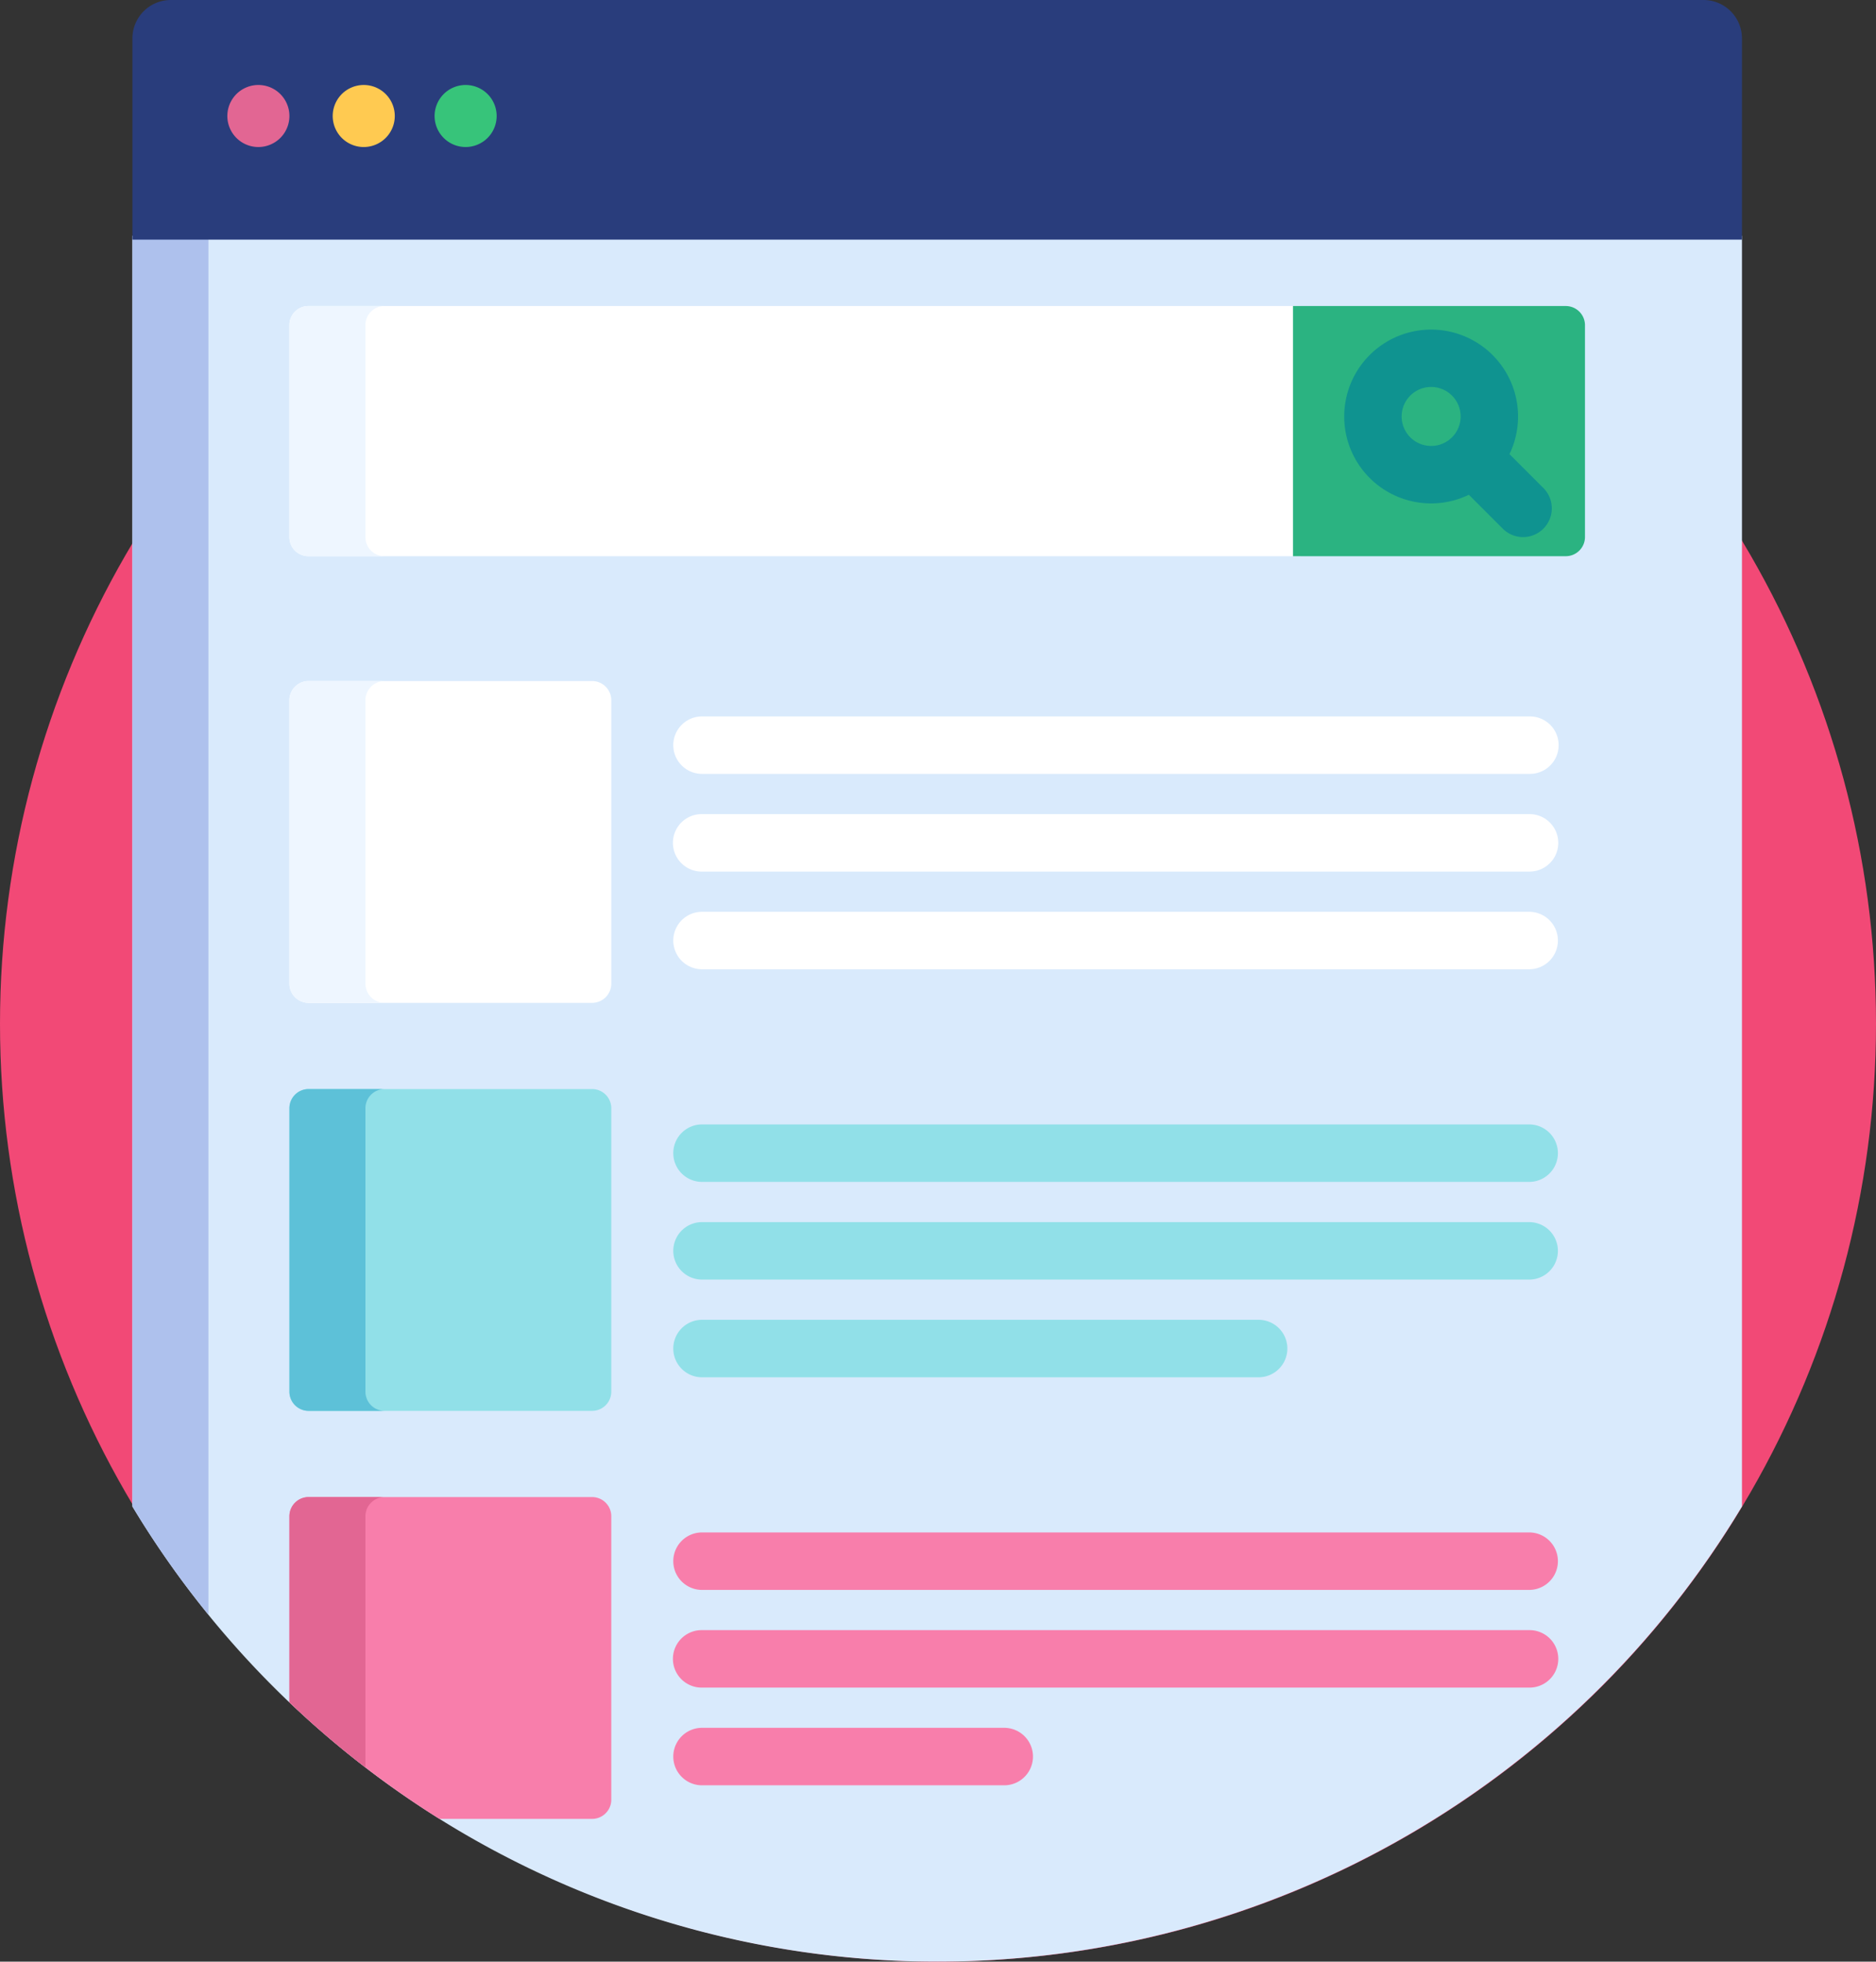
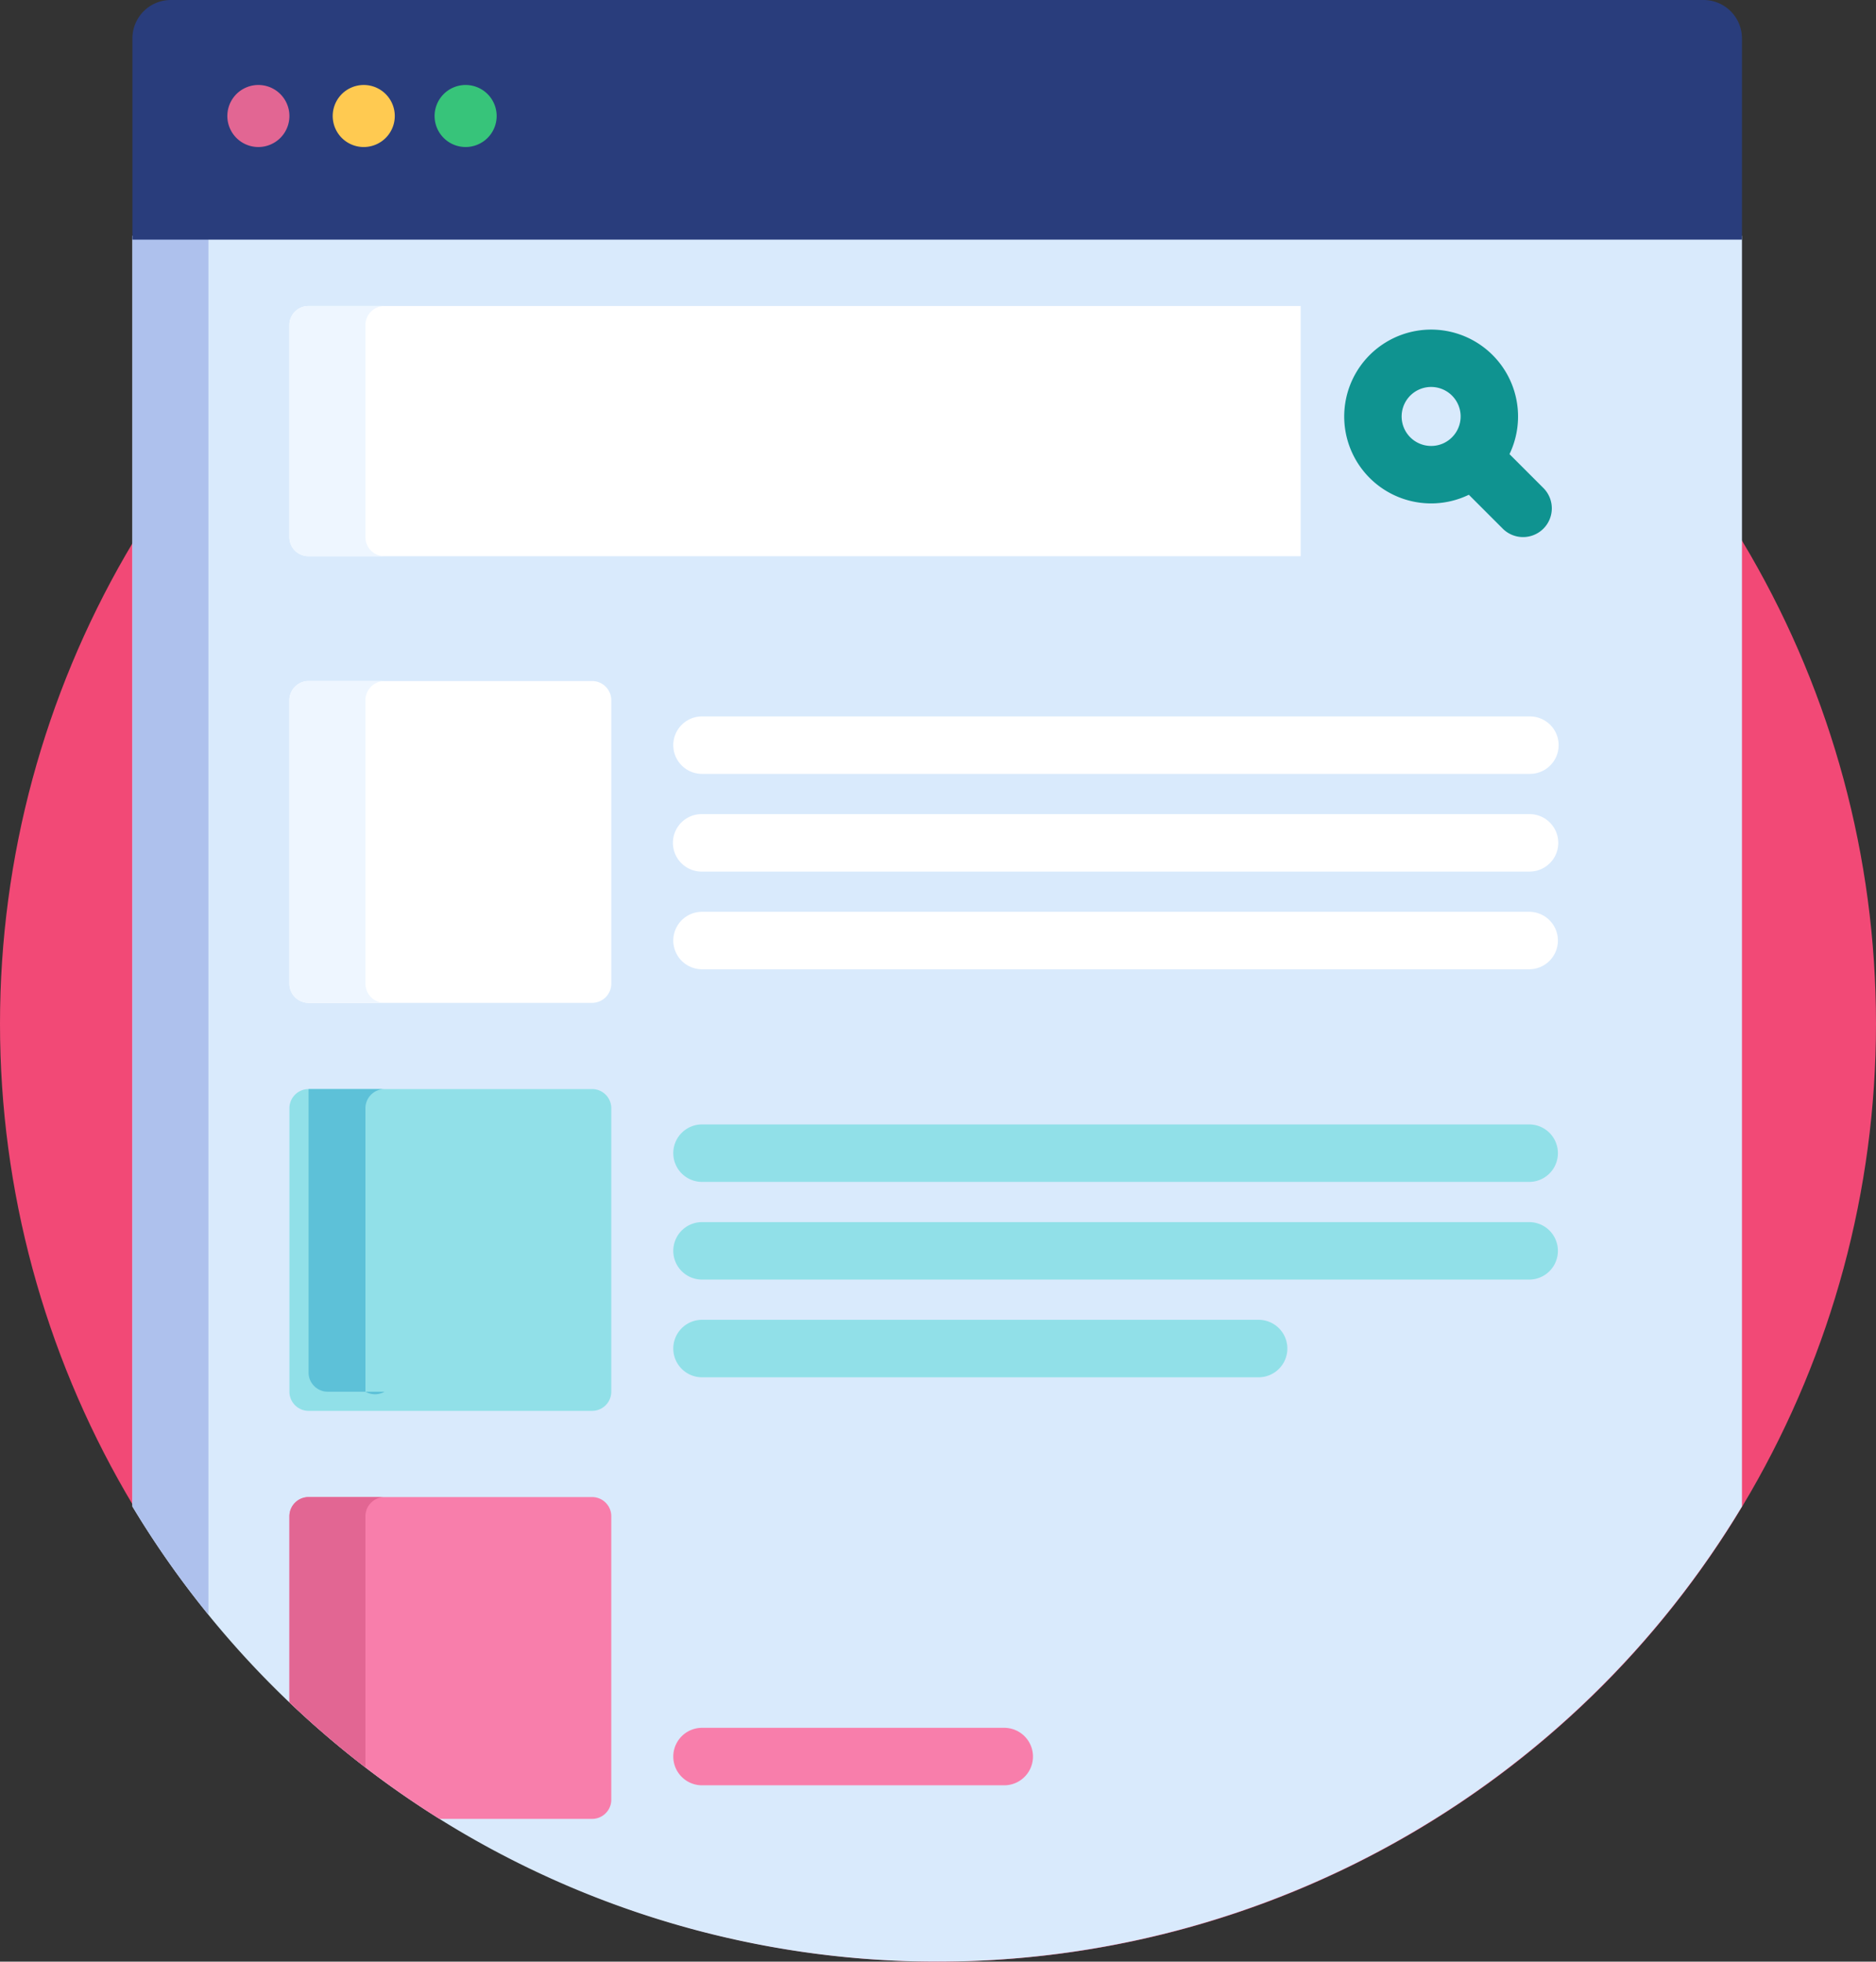
<svg xmlns="http://www.w3.org/2000/svg" width="393" height="411" viewBox="0 0 393 411">
  <rect x="0" y="0" width="393" height="411" fill="#333333" stroke="none" />
  <g transform="translate(-0.464 0)">
    <circle cx="196.5" cy="196.5" r="196.5" transform="translate(0.464 18)" fill="#f24976" />
    <path d="M45.979,327.786a196.715,196.715,0,0,0,337.182,0V61.55H45.979Z" transform="translate(-17.776 -12.142)" fill="#d9eafc" />
    <path d="M45.979,61.55V327.786a197.24,197.24,0,0,0,15.928,22.668V61.55Z" transform="translate(-17.776 -12.142)" fill="#aec1ed" />
    <path d="M375.134,0H54.006a8.051,8.051,0,0,0-8.027,8.027V50.211H383.16V8.027A8.05,8.05,0,0,0,375.134,0Z" transform="translate(-17.776 0)" fill="#293d7c" />
    <path d="M104.752,35.181a6.5,6.5,0,1,1,4.6-1.908A6.531,6.531,0,0,1,104.752,35.181Z" transform="translate(-28.087 -4.375)" fill="#ffca51" />
    <path d="M77.253,35.181a6.5,6.5,0,1,1,4.6-1.908A6.531,6.531,0,0,1,77.253,35.181Z" transform="translate(-22.662 -4.375)" fill="#e26693" />
    <path d="M131.33,35.181a6.5,6.5,0,1,1,4.6-1.9A6.541,6.541,0,0,1,131.33,35.181Z" transform="translate(-33.33 -4.375)" fill="#37c47a" />
    <path d="M90.919,79.878a3.982,3.982,0,0,0-3.97,3.97v44.472a3.982,3.982,0,0,0,3.97,3.97H298.8V79.878Z" transform="translate(-25.858 -15.757)" fill="#fff" />
    <path d="M102.877,128.322V83.849a3.982,3.982,0,0,1,3.97-3.97H90.919a3.982,3.982,0,0,0-3.97,3.97v44.472a3.982,3.982,0,0,0,3.97,3.97h15.928A3.982,3.982,0,0,1,102.877,128.322Z" transform="translate(-25.858 -15.758)" fill="#eef6ff" />
    <g transform="translate(61.091 142.689)">
      <path d="M366.484,199.031H193.054a6.021,6.021,0,0,1,0-12.041h173.43a6.021,6.021,0,1,1,0,12.041Z" transform="translate(-106.692 -179.576)" fill="#fff" />
      <path d="M366.484,224.53H193.054a6.02,6.02,0,1,1,0-12.041h173.43a6.02,6.02,0,1,1,0,12.041Z" transform="translate(-106.692 -184.606)" fill="#fff" />
      <path d="M366.484,250.028H193.054a6.021,6.021,0,0,1,0-12.041h173.43a6.021,6.021,0,0,1,0,12.041Z" transform="translate(-106.692 -189.636)" fill="#fff" />
      <path d="M154.379,241.17a4.025,4.025,0,0,1-4.014,4.014h-59.4a4.025,4.025,0,0,1-4.014-4.014v-59.4a4.025,4.025,0,0,1,4.014-4.014h59.4a4.025,4.025,0,0,1,4.014,4.014Z" transform="translate(-86.949 -177.754)" fill="#fff" />
    </g>
    <g transform="translate(61.091 228.176)">
      <path d="M366.484,305.526H193.054a6.021,6.021,0,0,1,0-12.041h173.43a6.021,6.021,0,0,1,0,12.041Z" transform="translate(-106.692 -286.071)" fill="#91e0e8" />
      <path d="M366.484,331.024H193.054a6.021,6.021,0,0,1,0-12.041h173.43a6.021,6.021,0,0,1,0,12.041Z" transform="translate(-106.692 -291.101)" fill="#91e0e8" />
      <path d="M309.806,356.523H193.054a6.021,6.021,0,0,1,0-12.041H309.806a6.021,6.021,0,0,1,0,12.041Z" transform="translate(-106.692 -296.131)" fill="#91e0e8" />
      <path d="M154.379,347.665a4.025,4.025,0,0,1-4.014,4.014h-59.4a4.025,4.025,0,0,1-4.014-4.014v-59.4a4.025,4.025,0,0,1,4.014-4.014h59.4a4.025,4.025,0,0,1,4.014,4.014Z" transform="translate(-86.949 -284.249)" fill="#91e0e8" />
    </g>
    <path d="M150.365,390.744h-59.4a4.025,4.025,0,0,0-4.014,4.014v38.994a197.469,197.469,0,0,0,31.415,24.422h32a4.025,4.025,0,0,0,4.014-4.014v-59.4A4.025,4.025,0,0,0,150.365,390.744Z" transform="translate(-25.858 -77.081)" fill="#f87eab" />
    <path d="M102.877,241.17v-59.4a4.025,4.025,0,0,1,4.014-4.014H90.963a4.025,4.025,0,0,0-4.014,4.014v59.4a4.025,4.025,0,0,0,4.014,4.014H106.89A4.025,4.025,0,0,1,102.877,241.17Z" transform="translate(-25.858 -35.065)" fill="#eef6ff" />
-     <path d="M102.877,347.665v-59.4a4.025,4.025,0,0,1,4.014-4.014H90.963a4.025,4.025,0,0,0-4.014,4.014v59.4a4.025,4.025,0,0,0,4.014,4.014H106.89A4.025,4.025,0,0,1,102.877,347.665Z" transform="translate(-25.858 -56.073)" fill="#5dc1d8" />
+     <path d="M102.877,347.665v-59.4a4.025,4.025,0,0,1,4.014-4.014H90.963v59.4a4.025,4.025,0,0,0,4.014,4.014H106.89A4.025,4.025,0,0,1,102.877,347.665Z" transform="translate(-25.858 -56.073)" fill="#5dc1d8" />
    <path d="M102.877,394.758a4.025,4.025,0,0,1,4.014-4.014H90.963a4.025,4.025,0,0,0-4.014,4.014v38.994a197.479,197.479,0,0,0,15.928,13.638Z" transform="translate(-25.858 -77.081)" fill="#e26693" />
    <g transform="translate(141.433 321.076)">
-       <path d="M366.484,412.02H193.054a6.021,6.021,0,0,1,0-12.041h173.43a6.021,6.021,0,0,1,0,12.041Z" transform="translate(-187.034 -399.979)" fill="#f87eab" />
-       <path d="M366.484,437.519H193.054a6.02,6.02,0,1,1,0-12.041h173.43a6.02,6.02,0,1,1,0,12.041Z" transform="translate(-187.034 -405.009)" fill="#f87eab" />
      <path d="M256.516,463.018H193.054a6.021,6.021,0,0,1,0-12.041h63.462a6.021,6.021,0,0,1,0,12.041Z" transform="translate(-187.034 -410.039)" fill="#f87eab" />
    </g>
-     <path d="M406.008,79.878H348.861v52.414h57.147a4.025,4.025,0,0,0,4.014-4.014V83.892A4.025,4.025,0,0,0,406.008,79.878Z" transform="translate(-77.524 -15.757)" fill="#2bb381" />
    <path d="M403.929,119.2l-7.087-7.087a18.209,18.209,0,1,0-16.409,10.326h0a18.131,18.131,0,0,0,7.894-1.813l7.087,7.087a6.02,6.02,0,1,0,8.513-8.514Zm-23.5-8.8a6.18,6.18,0,1,1,4.369-1.81,6.139,6.139,0,0,1-4.369,1.81Z" transform="translate(-80.158 -16.964)" fill="#0f9390" />
  </g>
</svg>